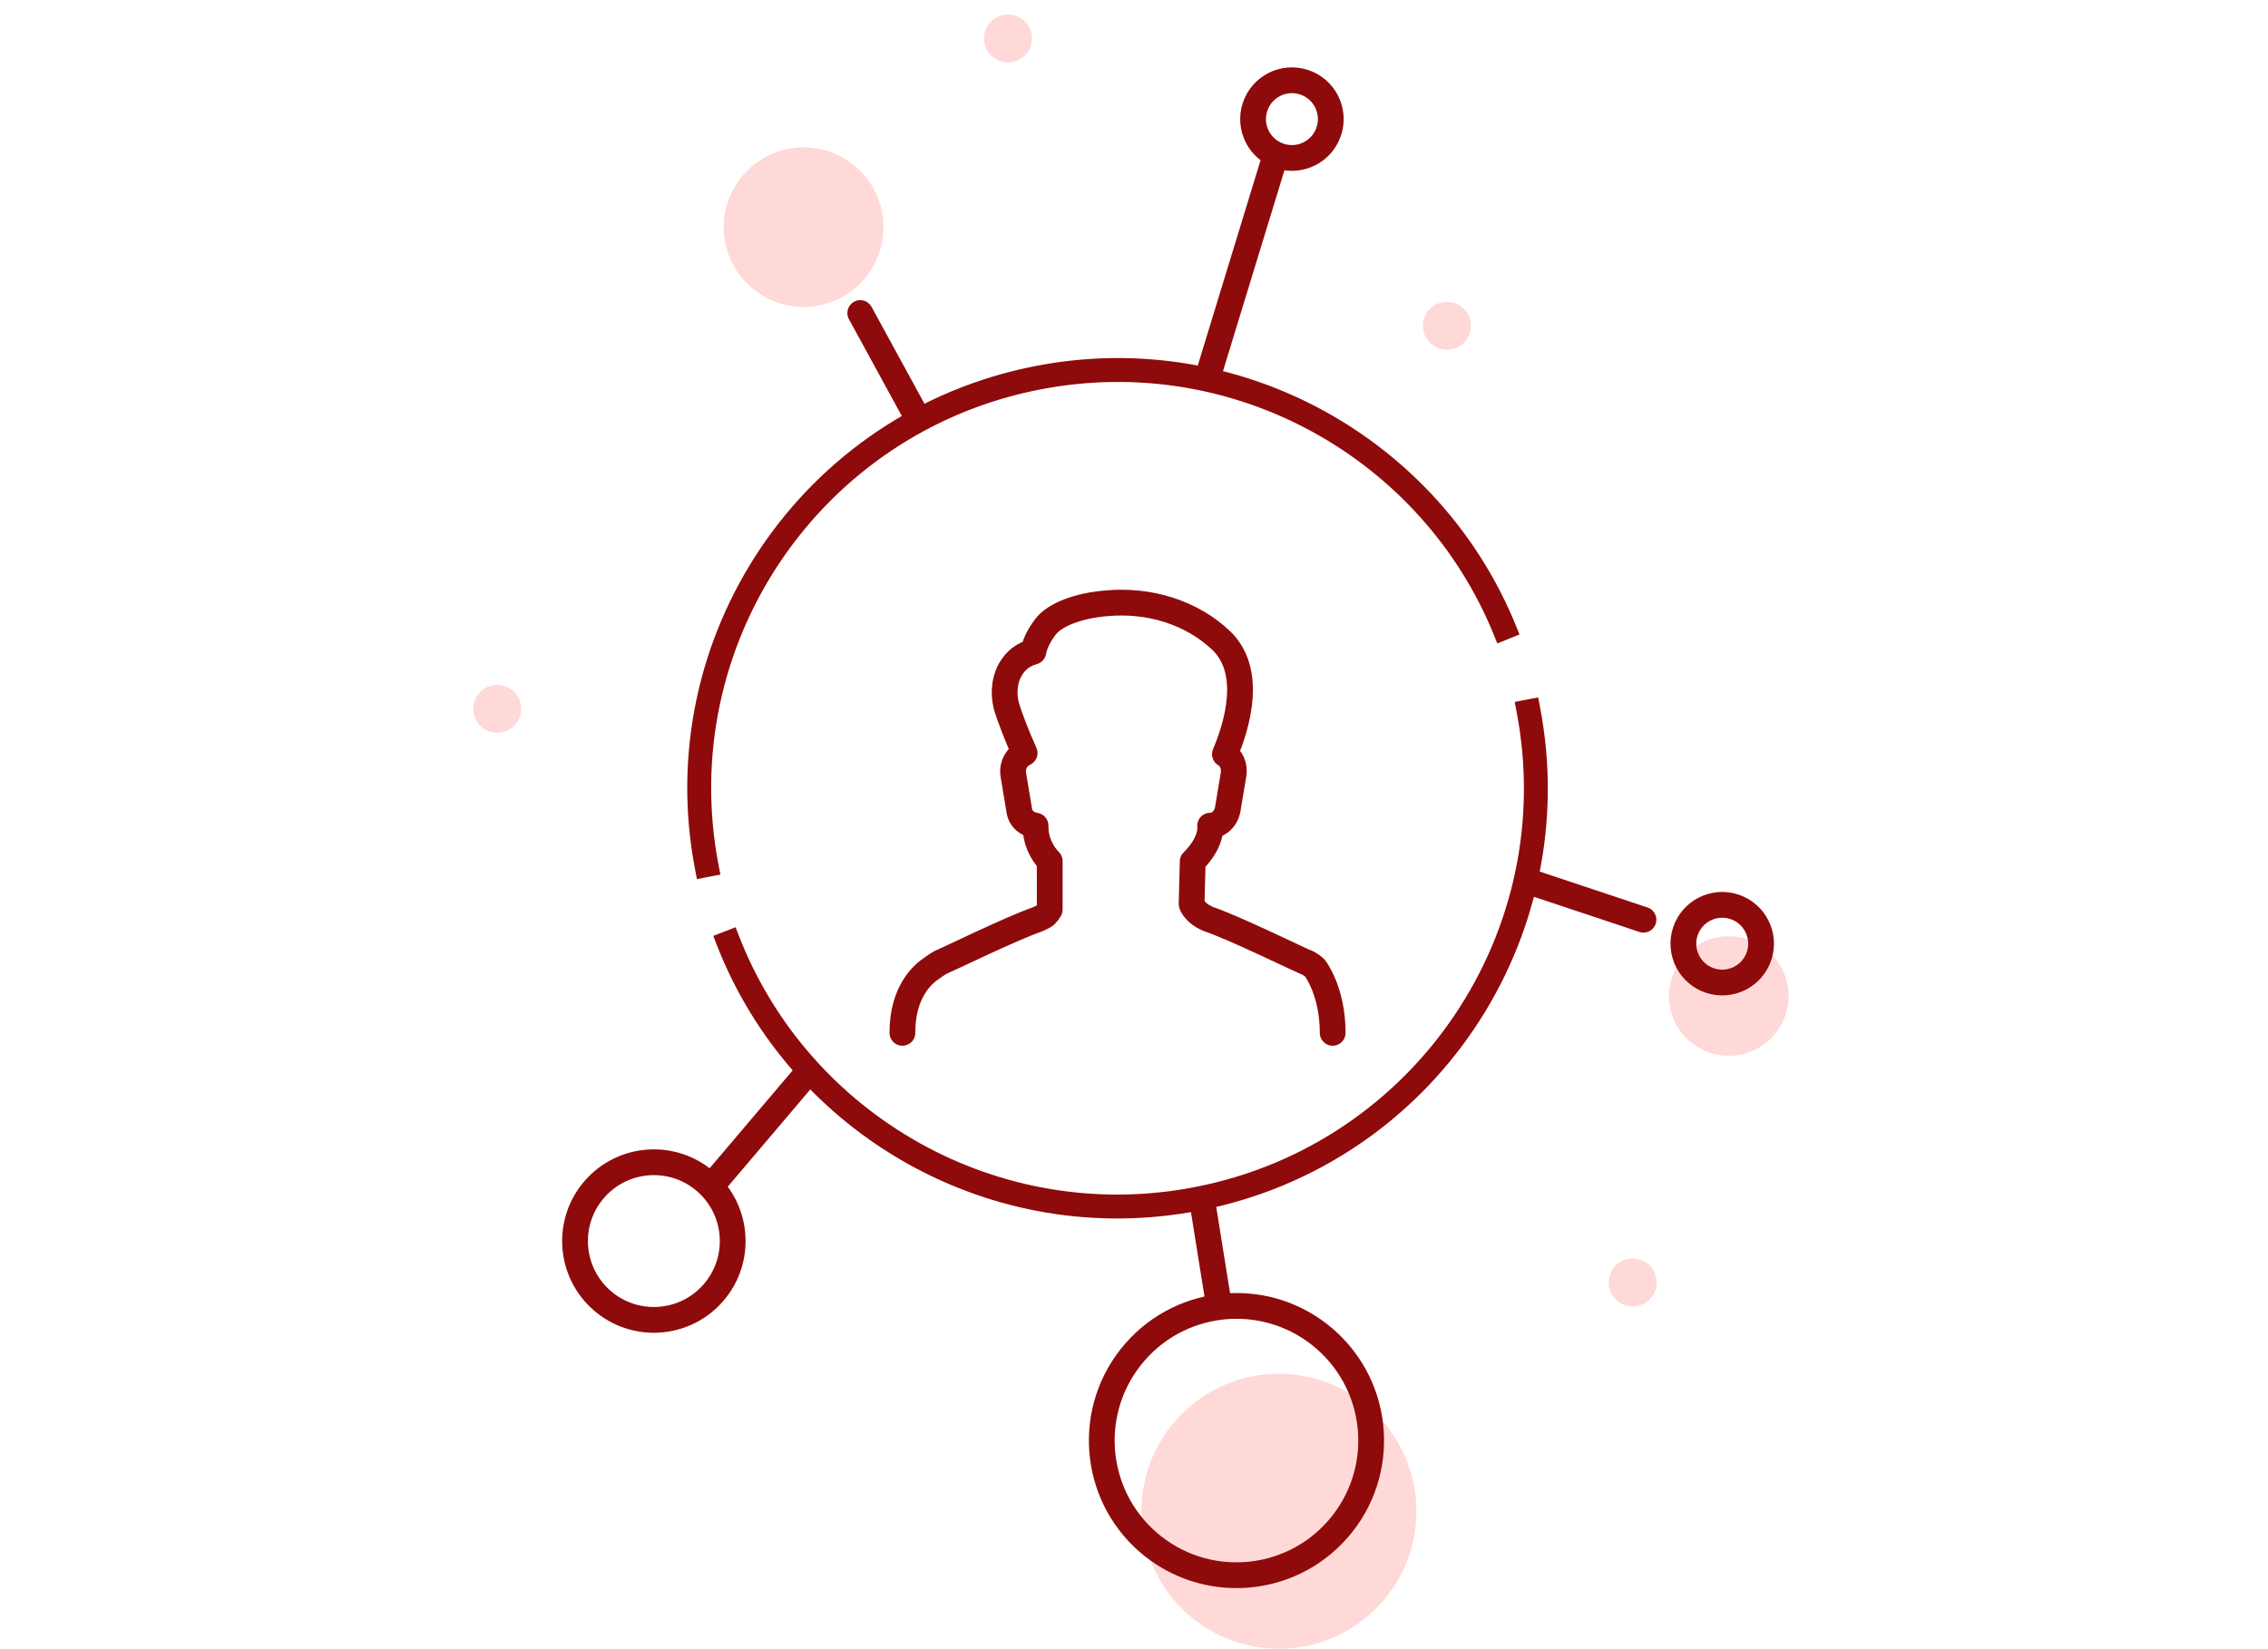
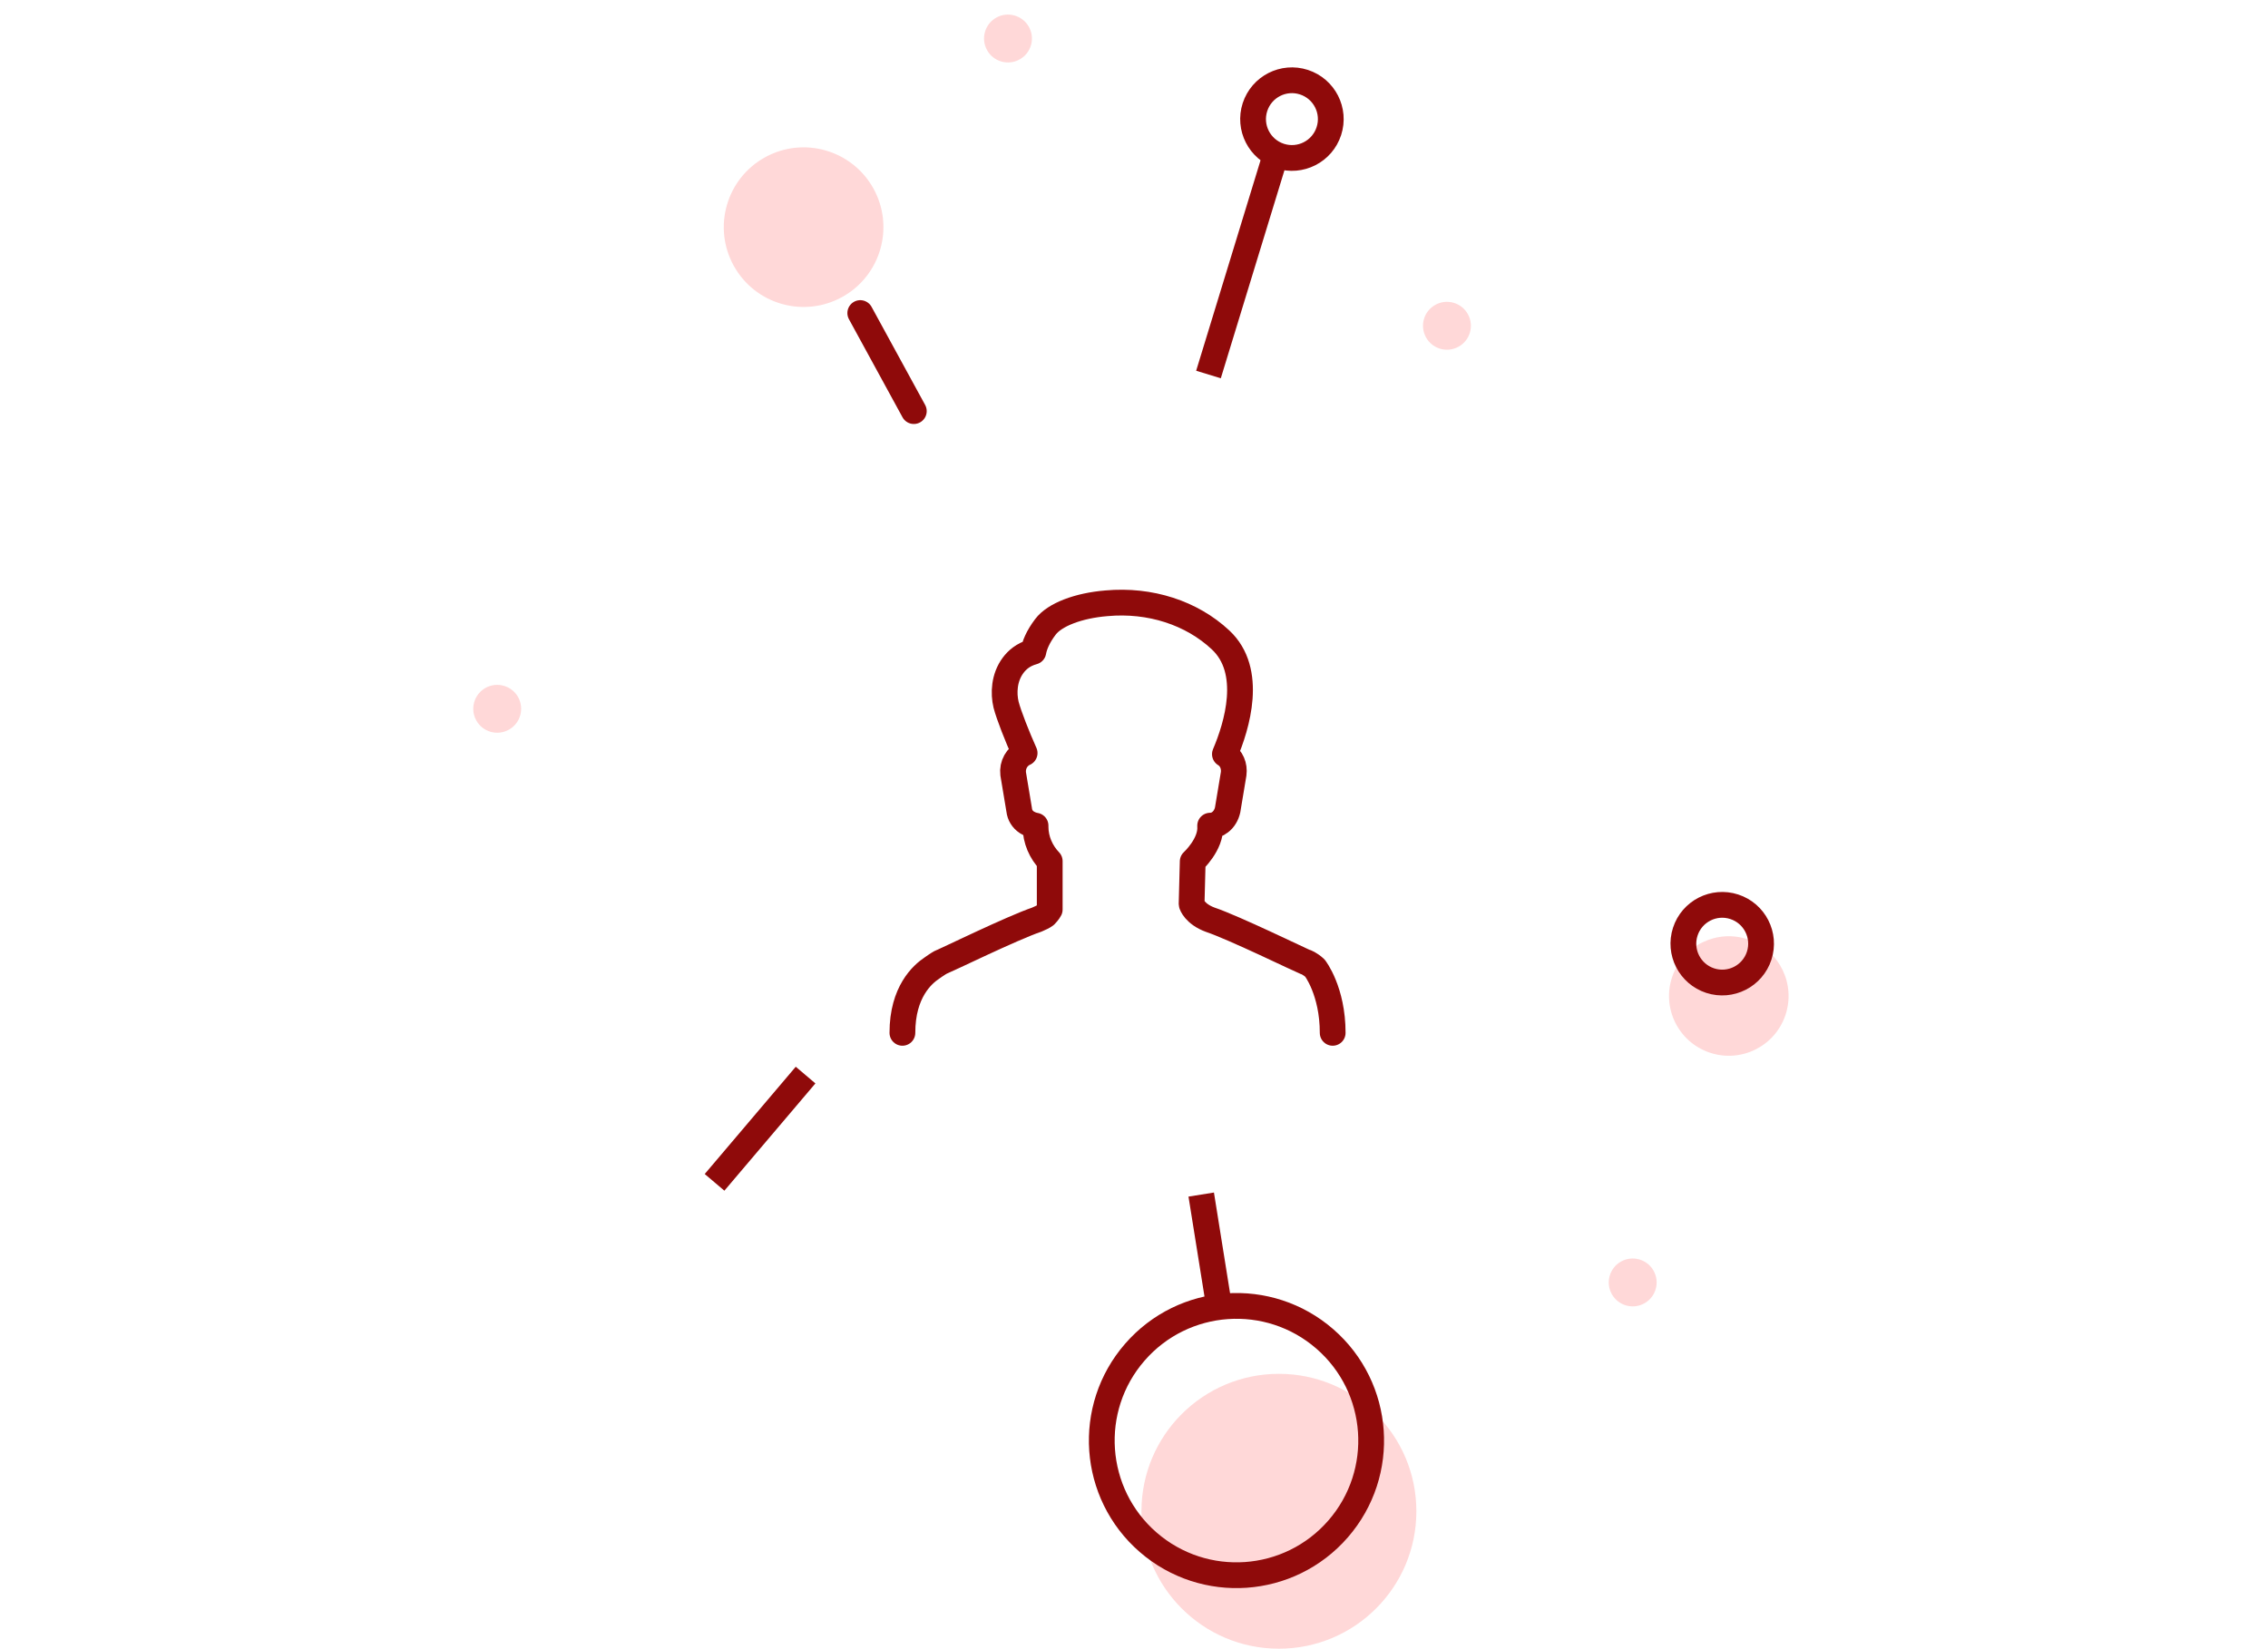
<svg xmlns="http://www.w3.org/2000/svg" width="88" height="64" viewBox="0 0 88 64" fill="none">
  <path d="M49.622 63.982C52.568 63.982 54.956 61.594 54.956 58.648C54.956 55.703 52.568 53.315 49.622 53.315C46.677 53.315 44.289 55.703 44.289 58.648C44.289 61.594 46.677 63.982 49.622 63.982Z" fill="#FFD8D8" />
-   <path d="M27.317 33.709L26.976 33.776L27.042 34.117L27.383 34.05L27.317 33.709ZM58.504 24.43L58.635 24.753L58.958 24.622L58.827 24.299L58.504 24.43ZM58.289 24.517L57.967 24.648L58.098 24.971L58.42 24.84L58.289 24.517ZM27.545 33.665L27.611 34.006L27.953 33.94L27.886 33.599L27.545 33.665ZM59.406 27.472L59.747 27.405L59.681 27.064L59.34 27.13L59.406 27.472ZM28.127 36.519L28.001 36.194L27.677 36.32L27.802 36.645L28.127 36.519ZM28.343 36.435L28.667 36.309L28.541 35.985L28.217 36.111L28.343 36.435ZM59.178 27.516L59.112 27.175L58.771 27.241L58.837 27.582L59.178 27.516ZM40.176 14.205C31.127 15.964 25.216 24.726 26.976 33.776L27.659 33.643C25.973 24.97 31.637 16.573 40.309 14.887L40.176 14.205ZM58.827 24.299C55.887 17.051 48.143 12.656 40.176 14.205L40.309 14.887C47.944 13.403 55.365 17.615 58.182 24.561L58.827 24.299ZM58.42 24.84L58.635 24.753L58.374 24.108L58.158 24.195L58.42 24.84ZM40.353 15.115C47.877 13.653 55.191 17.803 57.967 24.648L58.612 24.387C55.713 17.239 48.077 12.905 40.221 14.432L40.353 15.115ZM27.886 33.599C26.225 25.052 31.807 16.776 40.353 15.115L40.221 14.432C31.297 16.167 25.469 24.807 27.203 33.731L27.886 33.599ZM27.383 34.05L27.611 34.006L27.478 33.324L27.251 33.368L27.383 34.05ZM46.547 46.977C55.596 45.218 61.506 36.455 59.747 27.405L59.065 27.538C60.751 36.211 55.087 44.608 46.414 46.294L46.547 46.977ZM27.802 36.645C30.668 44.034 38.493 48.542 46.547 46.977L46.414 46.294C38.697 47.794 31.197 43.474 28.451 36.393L27.802 36.645ZM28.217 36.111L28.001 36.194L28.253 36.843L28.469 36.759L28.217 36.111ZM46.37 46.066C38.764 47.544 31.373 43.287 28.667 36.309L28.019 36.561C30.844 43.847 38.561 48.292 46.502 46.749L46.37 46.066ZM58.837 27.582C60.498 36.129 54.916 44.405 46.37 46.066L46.502 46.749C55.426 45.014 61.255 36.373 59.52 27.45L58.837 27.582ZM59.34 27.13L59.112 27.175L59.245 27.858L59.472 27.813L59.34 27.13Z" fill="#8F0A0A" />
  <path d="M46.89 14.534L49.482 6.061" stroke="#8F0A0A" />
  <path d="M31.257 41.721L27.725 45.884" stroke="#8F0A0A" />
  <path d="M46.608 46.358L47.266 50.468" stroke="#8F0A0A" />
  <path d="M35.457 15.954L33.379 12.149" stroke="#8F0A0A" stroke-linecap="round" />
-   <path d="M59.593 34.3L63.767 35.692" stroke="#8F0A0A" stroke-linecap="round" />
  <path d="M49.662 6.056C50.454 6.313 51.304 5.88 51.561 5.088C51.819 4.296 51.385 3.446 50.594 3.189C49.802 2.931 48.952 3.365 48.694 4.156C48.437 4.948 48.87 5.798 49.662 6.056Z" stroke="#8F0A0A" />
-   <path d="M27.377 45.854C26.102 44.746 24.17 44.881 23.062 46.156C21.954 47.431 22.089 49.363 23.364 50.471C24.639 51.579 26.57 51.444 27.679 50.169C28.787 48.894 28.652 46.963 27.377 45.854Z" stroke="#8F0A0A" />
  <path d="M51.405 51.961C49.226 50.067 45.925 50.298 44.032 52.476C42.138 54.654 42.369 57.955 44.547 59.849C46.726 61.742 50.026 61.512 51.92 59.333C53.814 57.155 53.583 53.854 51.405 51.961Z" stroke="#8F0A0A" />
  <path d="M32.681 11.524C34.177 10.695 34.718 8.81 33.889 7.314C33.059 5.818 31.175 5.278 29.679 6.107C28.183 6.936 27.643 8.821 28.472 10.317C29.301 11.813 31.186 12.353 32.681 11.524Z" fill="#FFD8D8" />
  <path d="M64.886 37.898C64.469 39.109 65.113 40.428 66.324 40.845C67.535 41.262 68.855 40.619 69.271 39.408C69.688 38.197 69.045 36.877 67.834 36.46C66.623 36.043 65.303 36.687 64.886 37.898Z" fill="#FFD8D8" />
  <path d="M56.593 13.455C57.042 13.206 57.204 12.641 56.955 12.192C56.706 11.743 56.141 11.581 55.692 11.83C55.243 12.079 55.081 12.644 55.33 13.093C55.579 13.542 56.144 13.704 56.593 13.455Z" fill="#FFD8D8" />
  <path d="M39.561 2.307C40.01 2.059 40.172 1.493 39.923 1.045C39.674 0.596 39.109 0.434 38.66 0.682C38.211 0.931 38.049 1.497 38.298 1.945C38.547 2.394 39.112 2.556 39.561 2.307Z" fill="#FFD8D8" />
  <path d="M19.742 28.319C20.191 28.071 20.353 27.505 20.105 27.056C19.856 26.608 19.29 26.446 18.842 26.694C18.393 26.943 18.231 27.509 18.479 27.957C18.728 28.406 19.294 28.568 19.742 28.319Z" fill="#FFD8D8" />
  <path d="M63.8 50.581C64.249 50.332 64.411 49.767 64.162 49.318C63.914 48.869 63.348 48.707 62.899 48.956C62.451 49.204 62.289 49.77 62.537 50.218C62.786 50.667 63.352 50.829 63.8 50.581Z" fill="#FFD8D8" />
  <path d="M66.358 38.056C67.149 38.313 68 37.88 68.257 37.088C68.514 36.296 68.081 35.446 67.289 35.189C66.498 34.931 65.647 35.365 65.39 36.156C65.133 36.948 65.566 37.798 66.358 38.056Z" stroke="#8F0A0A" />
  <path d="M51.709 40.082C51.709 38.45 51.02 37.569 51.02 37.569C50.83 37.395 50.66 37.329 50.639 37.329C50.512 37.285 47.866 35.996 46.955 35.691C46.362 35.472 46.235 35.101 46.235 35.079L46.278 33.432C46.278 33.432 47.004 32.768 46.955 32.064V32.042C47.082 32.042 47.23 31.998 47.336 31.911C47.484 31.802 47.59 31.627 47.633 31.43L47.866 30.032C47.908 29.726 47.781 29.42 47.527 29.267C47.993 28.175 48.649 26.034 47.357 24.832C46.235 23.784 44.626 23.259 42.932 23.412C41.852 23.5 40.921 23.849 40.561 24.33C40.264 24.723 40.138 25.051 40.095 25.291C39.693 25.4 39.46 25.619 39.312 25.816C38.952 26.296 38.931 26.908 39.036 27.345C39.142 27.76 39.481 28.612 39.756 29.224C39.46 29.355 39.269 29.683 39.312 30.032L39.545 31.43C39.566 31.627 39.672 31.802 39.841 31.911C39.947 31.977 40.053 32.02 40.18 32.042V32.086C40.18 32.588 40.392 33.069 40.73 33.419V35.297C40.73 35.297 40.688 35.385 40.561 35.516C40.476 35.581 40.37 35.625 40.222 35.691C39.312 35.996 36.665 37.285 36.538 37.329C36.517 37.329 36.369 37.417 36.157 37.569C35.797 37.809 35.014 38.487 35.014 40.082" stroke="#8F0A0A" stroke-linecap="round" stroke-linejoin="round" />
</svg>